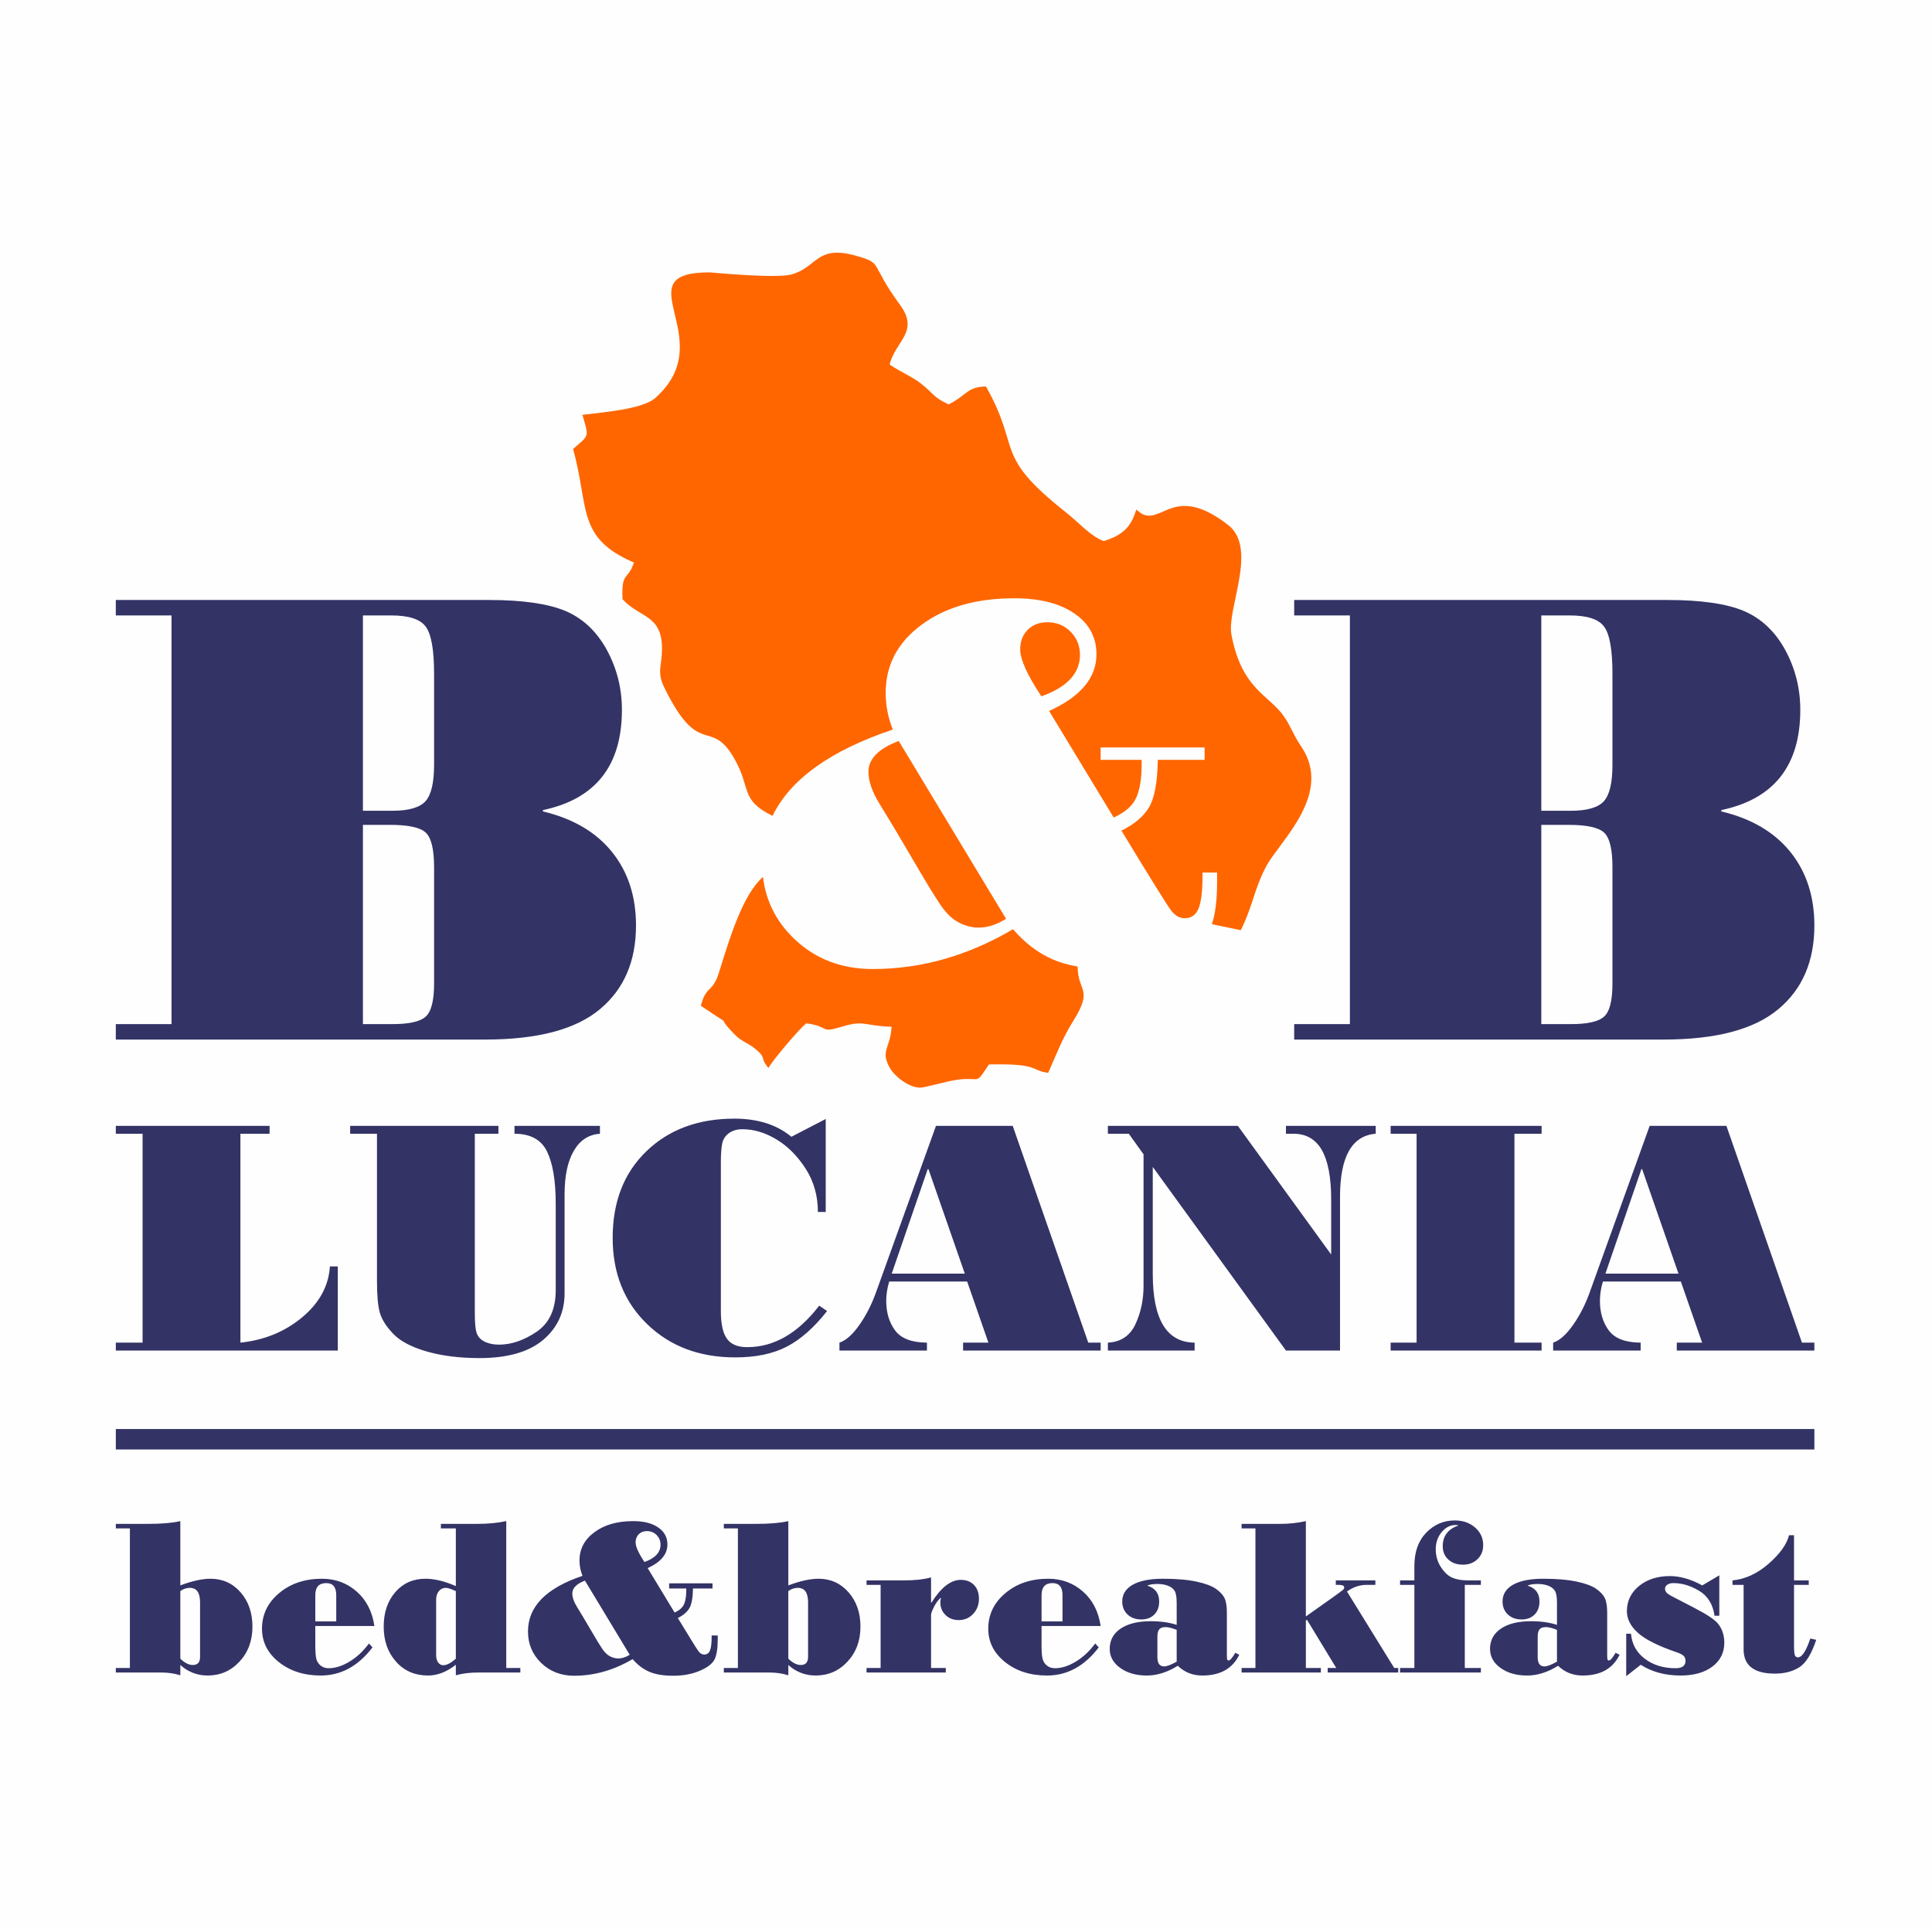
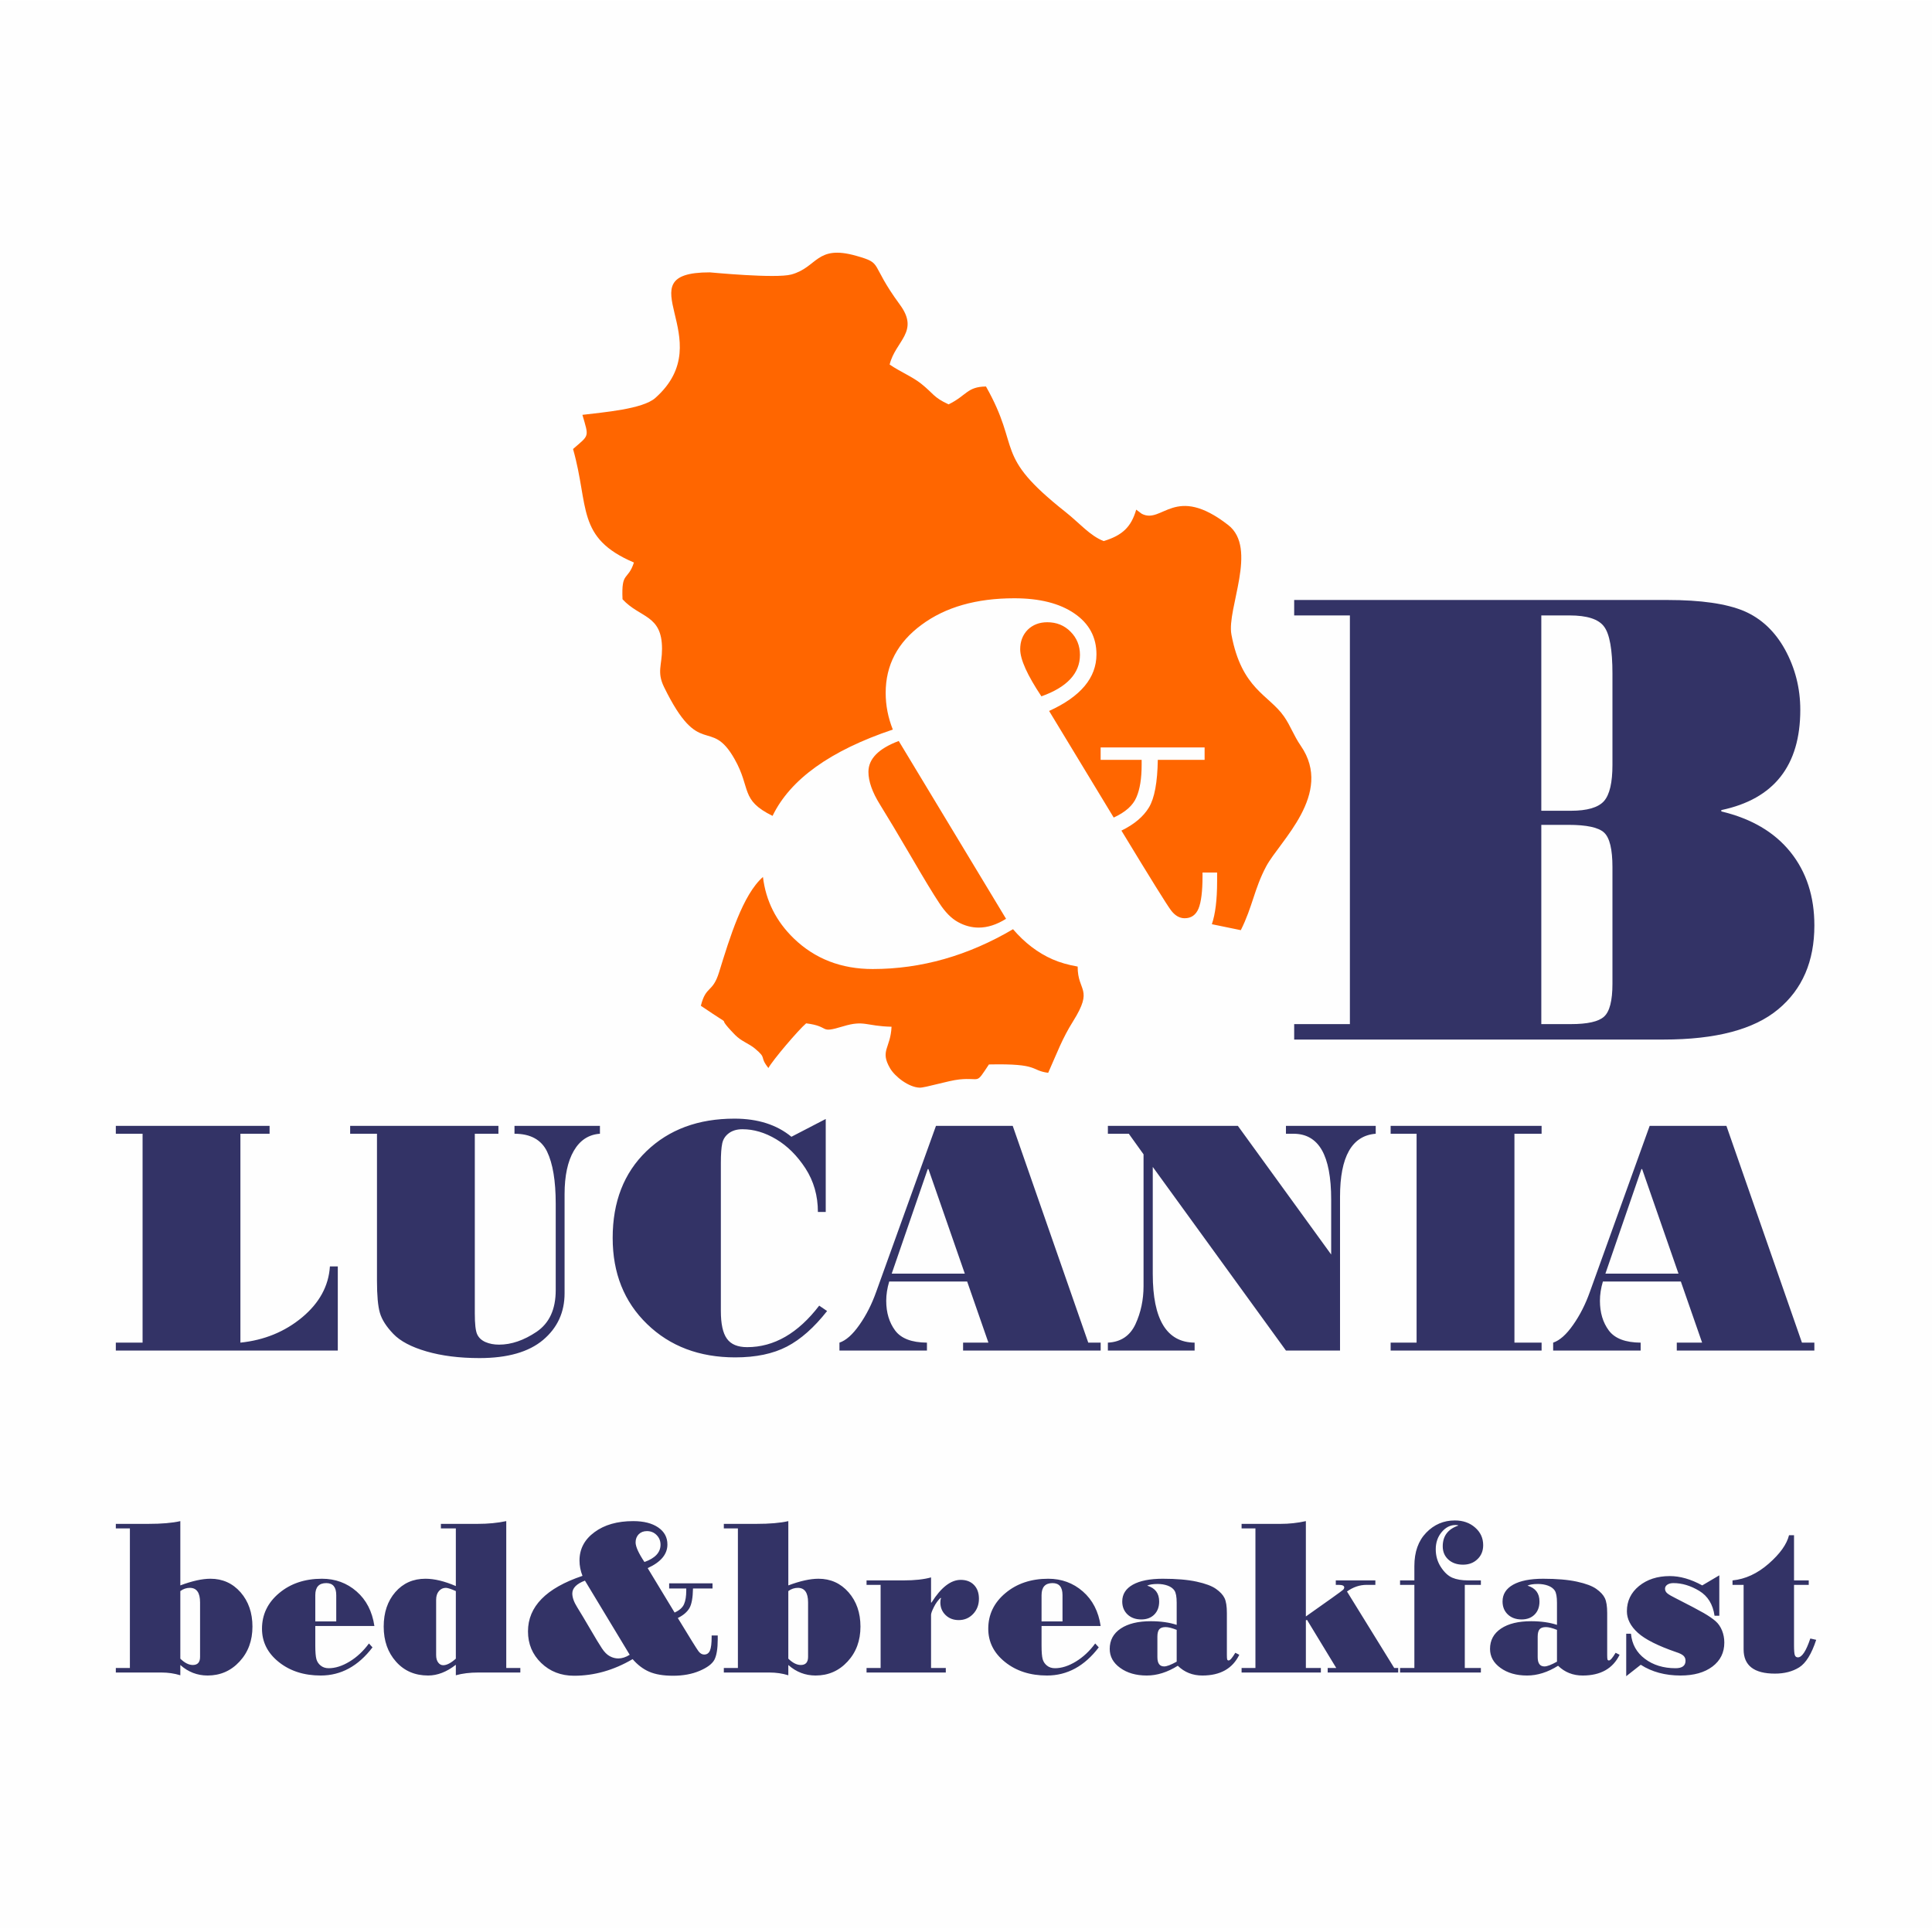
<svg xmlns="http://www.w3.org/2000/svg" xml:space="preserve" width="1200px" height="1198px" version="1.1" style="shape-rendering:geometricPrecision; text-rendering:geometricPrecision; image-rendering:optimizeQuality; fill-rule:evenodd; clip-rule:evenodd" viewBox="0 0 1198.69 1195.94">
  <defs>
    <style type="text/css">  .str0 {stroke:#333366;stroke-width:12.69;stroke-miterlimit:22.926} .fil3 {fill:none} .fil0 {fill:#FEFEFE} .fil1 {fill:#FF6600} .fil2 {fill:#333366;fill-rule:nonzero} </style>
  </defs>
  <g id="Text">
    <polygon class="fil0" points="0,1195.94 1198.69,1195.94 1198.69,0 0,0 " />
    <g id="_1763774491712">
      <path class="fil1" d="M751.89 573.01l17.96 3.7c7.33,-14.64 8.3,-25.52 15.69,-39.48 8.38,-15.79 42.08,-45.05 21.54,-74.87 -4.57,-6.64 -6.2,-12.13 -10.42,-18.22 -9.39,-13.52 -26.31,-16.86 -32.64,-50.84 -3,-16.07 16.63,-53.5 -2.02,-67.96 -33.23,-25.81 -40.78,-0.25 -53.62,-6.97l-3.43 -2.56c-3.11,10.74 -8.53,15.97 -20.19,19.5 -8.52,-3.28 -15.1,-11.28 -23.78,-18.13 -45.22,-35.77 -26.96,-38.35 -49.24,-77.77 -11.84,0.17 -11.85,5.53 -23.18,11.09 -9.53,-4.37 -9.32,-6.7 -17.06,-12.84 -5.51,-4.37 -12.61,-7.17 -19.53,-11.86 3.56,-14.69 18.75,-20.31 6.38,-37.13 -19.23,-26.17 -9.94,-25.46 -27.13,-30.34 -24.86,-7.06 -23.91,7.13 -40.22,11.59 -9.67,2.65 -50.24,-1.32 -50.65,-1.32 -54.65,0 7.59,41.27 -33.8,77.95 -7.81,6.91 -32.11,8.84 -45.2,10.45 4.13,14.18 4.37,12.31 -5.81,21.19 10.14,35.65 1.73,55.07 37.78,70.43 -3.84,11.66 -7.86,5.09 -7.08,22.78 10.89,11.82 24.54,9.46 24.51,30.82 -0.01,10.11 -3.31,14.3 1.23,23.6 22.2,45.53 28.64,18.07 43.74,44.66 10.47,18.43 3.37,25.4 23.61,35.32 10.96,-22.67 35.82,-40.51 74.61,-53.55 -2.93,-7.38 -4.43,-14.92 -4.43,-22.74 0,-17.28 7.42,-31.34 22.28,-42.27 14.8,-10.97 33.99,-16.44 57.52,-16.44 15.76,0 28.14,3.16 37.26,9.4 9.17,6.25 13.72,14.75 13.72,25.39 0,14.52 -9.78,26.22 -29.38,35.12l40.08 66.13c7.26,-3.33 11.93,-7.48 14.08,-12.56 2.19,-5 3.25,-11.76 3.25,-20.09l0 -3.14 -25.44 0 0 -7.71 64.51 0 0 7.71 -29.04 0c-0.23,13.95 -2.04,23.8 -5.52,29.55 -3.43,5.67 -9.11,10.46 -17.05,14.34 18,29.67 28.26,46.15 30.73,49.42 2.48,3.31 5.35,4.95 8.49,4.95 4.05,0 6.93,-1.98 8.62,-6.01 1.63,-4 2.47,-10.64 2.47,-19.89l0 -2.47 9.06 0 0 5.46c0,11.48 -1.11,20.34 -3.26,26.61l0 0zm-278.52 -29.31c-12.5,10.98 -20.52,37.43 -27.23,59.11 -4.04,13.05 -8.11,8.05 -11.3,20.81 25.05,16.97 5.99,2.43 21.22,18.06 3.95,4.05 8.52,5.29 12.35,8.49 7.85,6.56 2.37,4.52 8.34,12.07 2.61,-4.86 18.66,-23.69 23.41,-27.73 15.61,1.95 7.38,6.59 23.01,1.84 13.12,-3.97 13.96,-0.09 29.98,0.27 -0.63,13.51 -7.33,14.74 -0.93,25.75 3,5.16 11.52,11.82 18.35,12.05 3.45,0.11 17.76,-4.38 24.6,-5.09 13.75,-1.43 9.81,3.65 18.4,-9.31 31.73,-0.68 25.44,3.69 36.77,5.19 5.86,-13.14 8.61,-21.04 15.43,-31.95 12.93,-20.68 2.78,-18.19 2.86,-33.97 -5.87,-1.01 -11.06,-2.51 -15.57,-4.48 -9.11,-4 -17.28,-10.24 -24.54,-18.69 -27.92,16.44 -56.96,24.7 -87.06,24.7 -19.49,0 -35.8,-6.3 -48.92,-18.95 -10.98,-10.62 -17.39,-23.32 -19.17,-38.17l0 0zm172.76 -112.06c15.93,-5.67 23.92,-14.29 23.92,-25.71 0,-5.69 -1.96,-10.52 -5.84,-14.4 -3.9,-3.96 -8.73,-5.86 -14.42,-5.86 -4.95,0 -9,1.58 -12.16,4.66 -3.09,3.16 -4.66,7.21 -4.66,12.1 0,6.32 4.39,16.04 13.16,29.21l0 0zm-21.94 138.01l-66.58 -110.31c-12.56,4.72 -18.8,11.14 -18.8,19.13 0,5.86 2.36,12.61 7.14,20.27 4.79,7.7 11.21,18.45 19.26,32.19 7.99,13.74 13.83,23.41 17.56,28.98 3.65,5.63 7.54,9.57 11.7,11.82 4.11,2.26 8.39,3.38 12.77,3.38 5.46,0 11.15,-1.8 16.95,-5.46l0 0z" />
-       <path class="fil2" d="M336.85 503.04c18.67,4.45 32.97,12.84 42.9,25.2 9.92,12.35 14.85,27.55 14.85,45.53 0,22.28 -7.5,39.63 -22.49,52.06 -14.99,12.49 -38.66,18.74 -71.07,18.74l-229.19 0 0 -9.58 34.57 0 0 -253.55 -34.57 0 0 -9.58 231.62 0c20.75,0 36.51,2.29 47.33,6.8 10.76,4.58 19.3,12.57 25.62,24.02 6.24,11.45 9.44,23.87 9.44,37.34 0,34.57 -16.32,55.32 -49.01,62.19l0 0.83zm-67.53 -28.87l0 -56.57c0,-14.85 -1.74,-24.64 -5.21,-29.22 -3.4,-4.65 -10.55,-6.94 -21.45,-6.94l-17.49 0 0 121.19 18.33 0c10.2,0 17,-2.02 20.54,-5.97 3.54,-4.03 5.28,-11.52 5.28,-22.49zm0 135.83l0 -72.39c0,-11.11 -1.74,-18.26 -5.21,-21.45 -3.4,-3.19 -10.83,-4.79 -22.21,-4.79l-16.73 0 0 123.62 18.33 0c10.34,0 17.21,-1.53 20.61,-4.65 3.47,-3.12 5.21,-9.93 5.21,-20.34z" />
      <path class="fil2" d="M1067.97 503.04c18.67,4.45 32.96,12.84 42.89,25.2 9.92,12.35 14.85,27.55 14.85,45.53 0,22.28 -7.49,39.63 -22.49,52.06 -14.99,12.49 -38.66,18.74 -71.07,18.74l-229.19 0 0 -9.58 34.57 0 0 -253.55 -34.57 0 0 -9.58 231.62 0c20.75,0 36.51,2.29 47.34,6.8 10.75,4.58 19.29,12.57 25.61,24.02 6.24,11.45 9.44,23.87 9.44,37.34 0,34.57 -16.31,55.32 -49,62.19l0 0.83zm-67.54 -28.87l0 -56.57c0,-14.85 -1.73,-24.64 -5.2,-29.22 -3.41,-4.65 -10.55,-6.94 -21.45,-6.94l-17.49 0 0 121.19 18.32 0c10.2,0 17.01,-2.02 20.55,-5.97 3.54,-4.03 5.27,-11.52 5.27,-22.49zm0 135.83l0 -72.39c0,-11.11 -1.73,-18.26 -5.2,-21.45 -3.41,-3.19 -10.83,-4.79 -22.22,-4.79l-16.72 0 0 123.62 18.32 0c10.34,0 17.21,-1.53 20.62,-4.65 3.47,-3.12 5.2,-9.93 5.2,-20.34z" />
      <path class="fil2" d="M209.58 837.51l-137.72 0 0 -4.9 16.6 0 0 -129.6 -16.6 0 0 -4.9 95.4 0 0 4.9 -18.1 0 0 129.6c14.76,-1.53 27.54,-6.74 38.29,-15.68 10.71,-8.94 16.46,-19.48 17.24,-31.61l4.89 0 0 52.19zm162.64 -134.5c-6.99,0.5 -12.39,4.01 -16.22,10.61 -3.79,6.56 -5.71,15.5 -5.71,26.82l0 61.52c0,11.85 -4.47,21.5 -13.34,28.98 -8.9,7.49 -22.07,11.25 -39.45,11.25 -12.42,0 -23.35,-1.38 -32.82,-4.12 -9.44,-2.73 -16.35,-6.38 -20.68,-10.92 -4.33,-4.51 -7.1,-8.87 -8.3,-13.02 -1.21,-4.15 -1.81,-10.79 -1.81,-19.87l0 -91.25 -16.64 0 0 -4.9 91.99 0 0 4.9 -14.65 0 0 111.54c0,6.28 0.46,10.54 1.38,12.7 0.96,2.2 2.66,3.83 5.15,4.97 2.52,1.1 5.35,1.63 8.55,1.63 7.59,0 15.36,-2.66 23.27,-7.98 7.88,-5.36 11.85,-13.94 11.85,-25.79l0 -53.72c0,-14.15 -1.81,-24.9 -5.36,-32.28 -3.58,-7.38 -10.32,-11.07 -20.22,-11.07l0 -4.9 53.01 0 0 4.9zm140.95 109.98c-8.05,10.25 -16.35,17.6 -24.94,22.07 -8.62,4.47 -19.27,6.7 -32.04,6.7 -22.24,0 -40.48,-6.88 -54.71,-20.68 -14.26,-13.8 -21.35,-31.61 -21.35,-53.43 0,-22.39 6.95,-40.3 20.93,-53.79 13.98,-13.48 32.18,-20.22 54.64,-20.22 14.47,0 26.25,3.76 35.33,11.25l21.29 -11.04 0 57.69 -4.86 0c0,-10.11 -2.59,-19.12 -7.7,-27.03 -5.14,-7.88 -11.18,-13.91 -18.13,-18.06 -6.99,-4.19 -13.98,-6.24 -20.97,-6.24 -3.37,0 -6.21,0.81 -8.41,2.44 -2.23,1.64 -3.61,3.76 -4.15,6.39 -0.56,2.62 -0.85,6.63 -0.85,12.06l0 91.89c0,7.95 1.24,13.7 3.76,17.17 2.49,3.51 6.67,5.25 12.56,5.25 16.64,0 31.54,-8.58 44.7,-25.75l4.9 3.33zm169.73 24.52l-85.36 0 0 -4.9 15.71 0 -13.19 -37.93 -48.36 0c-1.24,4.15 -1.85,8.13 -1.85,11.96 0,7.34 1.85,13.48 5.54,18.45 3.72,4.97 10.29,7.45 19.72,7.52l0 4.9 -54.28 0 0 -4.9c4.12,-1.38 8.23,-5.07 12.42,-11.07 4.22,-6 7.66,-12.81 10.36,-20.4l37.11 -103.03 47.61 0 46.87 134.5 7.7 0 0 4.9zm-84.3 -47.72l-22.56 -64.86 -0.43 0 -22.35 64.86 45.34 0zm254.95 -86.78c-14.76,1.17 -22.14,14.19 -22.14,39.06l0 95.44 -33.56 0 -82.63 -113.92 0 66.41c0,28.28 8.65,42.47 25.97,42.61l0 4.9 -53.82 0 0 -4.9c8.01,-0.39 13.73,-4.22 17.1,-11.42 3.33,-7.21 5.03,-15.12 5.03,-23.7l0 -81.71 -9.15 -12.77 -12.98 0 0 -4.9 80.64 0 57.9 79.83 0 -34.1c0,-13.76 -1.95,-24.01 -5.82,-30.76 -3.87,-6.7 -9.72,-10.07 -17.56,-10.07l-4.68 0 0 -4.9 55.7 0 0 4.9zm102.92 134.5l-93.66 0 0 -4.9 16.1 0 0 -129.6 -16.1 0 0 -4.9 93.66 0 0 4.9 -16.85 0 0 129.6 16.85 0 0 4.9zm169.23 0l-85.36 0 0 -4.9 15.72 0 -13.2 -37.93 -48.36 0c-1.24,4.15 -1.84,8.13 -1.84,11.96 0,7.34 1.84,13.48 5.53,18.45 3.73,4.97 10.29,7.45 19.73,7.52l0 4.9 -54.28 0 0 -4.9c4.11,-1.38 8.23,-5.07 12.41,-11.07 4.22,-6 7.67,-12.81 10.36,-20.4l37.11 -103.03 47.61 0 46.87 134.5 7.7 0 0 4.9zm-84.3 -47.72l-22.56 -64.86 -0.43 0 -22.35 64.86 45.34 0z" />
      <path class="fil2" d="M111.88 983.22c7.34,-2.75 13.56,-4.13 18.7,-4.13 7.51,0 13.76,2.81 18.69,8.42 4.9,5.63 7.36,12.72 7.36,21.29 0,8.66 -2.65,15.89 -8,21.66 -5.33,5.78 -11.95,8.67 -19.83,8.67 -6.41,0 -12.07,-2.19 -16.92,-6.53l0 6.38c-3.71,-1.15 -7.61,-1.71 -11.69,-1.71l-28.33 0 0 -2.82 8.73 0 0 -86.58 -8.73 0 0 -2.82 20.02 0c8.38,0 15.04,-0.56 20,-1.71l0 39.88zm12.25 44.36l0 -33.82c0,-6.01 -2.12,-9.02 -6.34,-9.02 -2.11,0 -4.08,0.66 -5.91,2l0 41.94c2.67,2.61 5.25,3.92 7.76,3.92 2.99,0 4.49,-1.69 4.49,-5.02zm108.15 -19.18l-36.66 0 0 12.23c0,3.9 0.24,6.67 0.68,8.33 0.47,1.65 1.36,2.98 2.7,4.04 1.31,1.06 2.98,1.6 4.95,1.6 4.11,0 8.45,-1.39 12.96,-4.14 4.51,-2.74 8.52,-6.47 11.99,-11.21l2.21 2.41c-8.85,11.64 -19.55,17.47 -32.11,17.47 -10.42,0 -19.08,-2.8 -26.03,-8.36 -6.95,-5.56 -10.42,-12.46 -10.42,-20.66 0,-8.8 3.54,-16.17 10.63,-22.1 7.07,-5.94 15.94,-8.92 26.57,-8.92 8.29,0 15.47,2.63 21.48,7.88 6.03,5.26 9.71,12.4 11.05,21.43zm-23.66 -2.84l0 -16.29c0,-5 -2.06,-7.48 -6.19,-7.48 -4.53,0 -6.81,2.48 -6.81,7.48l0 16.29 13 0zm114.21 31.71l-26.05 0c-5.23,0 -9.88,0.56 -13.96,1.71l0 -6.52c-5.68,4.44 -11.41,6.67 -17.18,6.67 -8.17,0 -14.82,-2.84 -19.91,-8.57 -5.11,-5.71 -7.67,-12.96 -7.67,-21.76 0,-8.75 2.41,-15.89 7.23,-21.43 4.81,-5.51 11.03,-8.28 18.68,-8.28 5.56,0 11.83,1.52 18.85,4.55l0 -35.77 -9.27 0 0 -2.82 22.81 0c6.43,0 12.34,-0.56 17.74,-1.71l0 91.11 8.73 0 0 2.82zm-40.01 -8.59l0 -41.94c-3.03,-1.34 -5.1,-2 -6.18,-2 -1.76,0 -3.19,0.68 -4.34,2.02 -1.15,1.36 -1.71,3.17 -1.71,5.47l0 34.17c0,1.98 0.42,3.52 1.27,4.65 0.84,1.13 1.87,1.69 3.12,1.69 2.2,0 4.81,-1.36 7.84,-4.06zm162.49 -12.11c0,5.91 -0.71,10.16 -2.07,12.77 -1.38,2.58 -4.43,4.88 -9.18,6.9 -4.74,2.02 -10.23,3.03 -16.47,3.03 -6.11,0 -11.06,-0.85 -14.86,-2.52 -3.8,-1.66 -7.21,-4.27 -10.23,-7.79 -11.65,6.86 -23.76,10.31 -36.31,10.31 -8.12,0 -14.93,-2.63 -20.4,-7.91 -5.47,-5.29 -8.21,-11.81 -8.21,-19.6 0,-15.4 11.26,-26.88 33.82,-34.46 -1.22,-3.07 -1.86,-6.22 -1.86,-9.48 0,-7.21 3.1,-13.07 9.3,-17.63 6.17,-4.57 14.17,-6.85 23.98,-6.85 6.58,0 11.74,1.31 15.54,3.92 3.83,2.6 5.73,6.15 5.73,10.58 0,6.06 -4.08,10.94 -12.25,14.65l16.71 27.58c3.03,-1.39 4.98,-3.12 5.87,-5.24 0.91,-2.08 1.36,-4.9 1.36,-8.37l0 -1.32 -10.61 0 0 -3.21 26.9 0 0 3.21 -12.11 0c-0.1,5.82 -0.85,9.93 -2.3,12.32 -1.44,2.37 -3.81,4.37 -7.12,5.99 7.51,12.37 11.79,19.25 12.82,20.61 1.03,1.38 2.23,2.06 3.54,2.06 1.69,0 2.89,-0.82 3.6,-2.51 0.68,-1.67 1.03,-4.44 1.03,-8.28l0 -1.04 3.78 0 0 2.28zm-45.47 -47.86c6.65,-2.37 9.98,-5.96 9.98,-10.72 0,-2.38 -0.82,-4.39 -2.44,-6.01 -1.62,-1.65 -3.64,-2.44 -6.01,-2.44 -2.07,0 -3.76,0.65 -5.07,1.94 -1.29,1.32 -1.95,3.01 -1.95,5.05 0,2.63 1.83,6.69 5.49,12.18zm-9.15 57.55l-27.77 -46c-5.23,1.97 -7.84,4.65 -7.84,7.98 0,2.44 0.99,5.26 2.98,8.45 2,3.21 4.68,7.7 8.03,13.42 3.33,5.73 5.78,9.77 7.32,12.09 1.53,2.35 3.15,3.99 4.89,4.93 1.71,0.94 3.49,1.41 5.32,1.41 2.28,0 4.65,-0.75 7.07,-2.28zm98.41 -43.04c7.35,-2.75 13.57,-4.13 18.71,-4.13 7.51,0 13.75,2.81 18.68,8.42 4.91,5.63 7.37,12.72 7.37,21.29 0,8.66 -2.65,15.89 -8,21.66 -5.33,5.78 -11.95,8.67 -19.83,8.67 -6.41,0 -12.07,-2.19 -16.93,-6.53l0 6.38c-3.7,-1.15 -7.6,-1.71 -11.69,-1.71l-28.32 0 0 -2.82 8.73 0 0 -86.58 -8.73 0 0 -2.82 20.02 0c8.38,0 15.04,-0.56 19.99,-1.71l0 39.88zm12.26 44.36l0 -33.82c0,-6.01 -2.12,-9.02 -6.34,-9.02 -2.11,0 -4.09,0.66 -5.92,2l0 41.94c2.68,2.61 5.26,3.92 7.77,3.92 2.98,0 4.49,-1.69 4.49,-5.02zm76.58 -33.71c5.92,-9.39 11.97,-14.08 18.14,-14.08 3.45,0 6.2,1.06 8.24,3.17 2.02,2.09 3.05,4.93 3.05,8.52 0,3.75 -1.19,6.9 -3.61,9.46 -2.4,2.53 -5.38,3.8 -8.9,3.8 -3.31,0 -6.03,-1.03 -8.19,-3.12 -2.16,-2.09 -3.24,-4.72 -3.24,-7.86 0,-1.11 0.14,-1.98 0.43,-2.56l-0.29 -0.28c-1.64,1.57 -3.05,3.49 -4.17,5.77 -1.15,2.3 -1.74,3.9 -1.74,4.83l0 32.93 9.15 0 0 2.82 -49.17 0 0 -2.82 8.73 0 0 -51.56 -8.73 0 0 -2.77 22.98 0c6.88,0 12.56,-0.61 17.04,-1.86l0 15.61 0.28 0zm104.94 14.53l-36.66 0 0 12.23c0,3.9 0.23,6.67 0.68,8.33 0.47,1.65 1.36,2.98 2.7,4.04 1.31,1.06 2.98,1.6 4.95,1.6 4.11,0 8.45,-1.39 12.96,-4.14 4.5,-2.74 8.52,-6.47 11.99,-11.21l2.21 2.41c-8.85,11.64 -19.55,17.47 -32.11,17.47 -10.42,0 -19.08,-2.8 -26.03,-8.36 -6.95,-5.56 -10.42,-12.46 -10.42,-20.66 0,-8.8 3.54,-16.17 10.63,-22.1 7.06,-5.94 15.94,-8.92 26.57,-8.92 8.28,0 15.47,2.63 21.48,7.88 6.03,5.26 9.71,12.4 11.05,21.43zm-23.66 -2.84l0 -16.29c0,-5 -2.06,-7.48 -6.2,-7.48 -4.52,0 -6.8,2.48 -6.8,7.48l0 16.29 13 0zm109.68 20.7c-4.18,8.57 -11.8,12.87 -22.91,12.87 -6.03,0 -11.12,-2.02 -15.25,-6.06 -6.41,4.04 -12.84,6.06 -19.25,6.06 -6.66,0 -12.13,-1.58 -16.47,-4.72 -4.35,-3.12 -6.51,-7.07 -6.51,-11.78 0,-5.38 2.28,-9.58 6.81,-12.63 4.55,-3.05 10.77,-4.56 18.71,-4.56 6.1,0 11.43,0.76 16.03,2.26l0 -13.69c0,-3.7 -0.47,-6.24 -1.39,-7.6 -0.91,-1.34 -2.32,-2.37 -4.2,-3.05 -1.88,-0.68 -3.97,-1.03 -6.24,-1.03 -2.89,0 -5.05,0.35 -6.48,1.03 4.95,1.48 7.44,4.74 7.44,9.83 0,3.41 -1.01,6.1 -3.03,8.12 -2.02,2.02 -4.69,3.03 -8.05,3.03 -3.52,0 -6.38,-1.03 -8.57,-3.1 -2.15,-2.06 -3.26,-4.74 -3.26,-8.05 0,-4.48 2.19,-7.95 6.57,-10.42 4.37,-2.44 10.59,-3.68 18.59,-3.68 8.55,0 15.54,0.61 20.99,1.8 5.44,1.18 9.46,2.68 12.04,4.51 2.56,1.81 4.32,3.71 5.28,5.7 0.96,2 1.45,5.07 1.45,9.25l0 25.91c0,1.43 0.05,2.37 0.17,2.82 0.12,0.47 0.42,0.7 0.94,0.7 0.87,0 2.23,-1.59 4.13,-4.76l2.46 1.24zm-38.84 4.27l0 -19.73c-2.94,-1.15 -5.24,-1.72 -6.88,-1.72 -1.83,0 -3.14,0.45 -3.92,1.36 -0.77,0.92 -1.17,2.44 -1.17,4.56l0 12.72c0,3.85 1.38,5.77 4.2,5.77 1.64,0 4.22,-0.98 7.77,-2.96zm137.44 6.74l-43.75 0 0 -2.82 5.31 0 -18.14 -29.85 -0.71 0.28 0 29.57 9.3 0 0 2.82 -49.18 0 0 -2.82 8.59 0 0 -86.58 -8.59 0 0 -2.82 24.13 0c5.33,0 10.59,-0.56 15.75,-1.71l0 59.15 16.24 -11.5c4.11,-2.94 6.41,-4.63 6.88,-5.07 0.45,-0.47 0.68,-0.97 0.68,-1.46 0,-1.05 -1.17,-1.57 -3.52,-1.57l-1.71 0 0 -2.77 24.55 0 0 2.77 -5.49 0c-4.23,0 -8.27,1.36 -12.12,4.11l29.3 47.45 2.48 0 0 2.82zm10.03 -57.15l0 -8.92c0,-8.73 2.44,-15.61 7.34,-20.68 4.91,-5.07 10.82,-7.6 17.75,-7.6 5.04,0 9.25,1.45 12.58,4.39 3.35,2.91 5.02,6.54 5.02,10.96 0,3.52 -1.17,6.43 -3.54,8.68 -2.35,2.28 -5.36,3.41 -8.97,3.41 -3.71,0 -6.74,-1.04 -9.08,-3.15 -2.33,-2.11 -3.5,-4.86 -3.5,-8.26 0,-6.32 3.17,-10.59 9.48,-12.79l0 -0.29 -1.57 -0.11c-3.26,0 -6.1,1.45 -8.57,4.39 -2.44,2.93 -3.68,6.47 -3.68,10.65 0,4.13 1.08,7.82 3.21,11.08 2.12,3.26 4.49,5.45 7.07,6.57 2.6,1.11 5.89,1.67 9.88,1.67l7.84 0 0 2.77 -9.98 0 0 51.56 9.98 0 0 2.82 -50.14 0 0 -2.82 8.88 0 0 -51.56 -8.88 0 0 -2.77 8.88 0zm127.33 46.14c-4.18,8.57 -11.81,12.87 -22.91,12.87 -6.03,0 -11.13,-2.02 -15.26,-6.06 -6.4,4.04 -12.84,6.06 -19.24,6.06 -6.67,0 -12.14,-1.58 -16.48,-4.72 -4.34,-3.12 -6.5,-7.07 -6.5,-11.78 0,-5.38 2.28,-9.58 6.81,-12.63 4.55,-3.05 10.77,-4.56 18.7,-4.56 6.11,0 11.43,0.76 16.03,2.26l0 -13.69c0,-3.7 -0.47,-6.24 -1.38,-7.6 -0.92,-1.34 -2.32,-2.37 -4.2,-3.05 -1.88,-0.68 -3.97,-1.03 -6.25,-1.03 -2.88,0 -5.04,0.35 -6.47,1.03 4.95,1.48 7.44,4.74 7.44,9.83 0,3.41 -1.01,6.1 -3.03,8.12 -2.02,2.02 -4.7,3.03 -8.05,3.03 -3.52,0 -6.39,-1.03 -8.57,-3.1 -2.16,-2.06 -3.26,-4.74 -3.26,-8.05 0,-4.48 2.18,-7.95 6.57,-10.42 4.37,-2.44 10.59,-3.68 18.59,-3.68 8.54,0 15.54,0.61 20.98,1.8 5.45,1.18 9.46,2.68 12.04,4.51 2.56,1.81 4.32,3.71 5.28,5.7 0.97,2 1.46,5.07 1.46,9.25l0 25.91c0,1.43 0.05,2.37 0.16,2.82 0.12,0.47 0.43,0.7 0.94,0.7 0.87,0 2.23,-1.59 4.13,-4.76l2.47 1.24zm-38.85 4.27l0 -19.73c-2.93,-1.15 -5.23,-1.72 -6.87,-1.72 -1.83,0 -3.15,0.45 -3.92,1.36 -0.78,0.92 -1.18,2.44 -1.18,4.56l0 12.72c0,3.85 1.39,5.77 4.2,5.77 1.65,0 4.23,-0.98 7.77,-2.96zm97.76 -28.47c-1.01,-7.06 -4.15,-12.2 -9.48,-15.44 -5.33,-3.21 -10.66,-4.83 -16.03,-4.83 -1.55,0 -2.82,0.32 -3.78,0.98 -0.96,0.66 -1.43,1.5 -1.43,2.51 0,1.15 0.49,2.12 1.5,2.94 1.01,0.79 2.56,1.69 4.6,2.7 8.68,4.41 14.6,7.53 17.81,9.38 3.22,1.86 5.68,3.57 7.44,5.1 1.74,1.52 3.08,3.47 4.02,5.82 0.94,2.32 1.41,4.83 1.41,7.49 0,6.19 -2.45,11.14 -7.35,14.85 -4.91,3.71 -11.53,5.57 -19.81,5.57 -9.53,0 -17.77,-2.23 -24.69,-6.67l-9.01 7.09 0 -26.34 2.95 0c0.61,6.5 3.48,11.69 8.64,15.56 5.16,3.88 11.5,5.83 19.01,5.83 4.13,0 6.2,-1.55 6.2,-4.63 0,-1.27 -0.43,-2.32 -1.29,-3.12 -0.85,-0.8 -2.35,-1.55 -4.49,-2.23 -11.33,-3.9 -19.27,-7.89 -23.79,-11.99 -4.54,-4.11 -6.81,-8.57 -6.81,-13.38 0,-6.34 2.51,-11.55 7.53,-15.66 5.03,-4.08 11.39,-6.15 19.08,-6.15 6.41,0 13.12,1.93 20.14,5.78l10.59 -6.25 0 25.09 -2.96 0zm63.07 14.93c-2.89,8.8 -6.41,14.48 -10.57,17.09 -4.15,2.58 -9.15,3.87 -15.02,3.87 -12.98,0 -19.45,-5.02 -19.45,-15.04l0 -40.02 -6.88 0 0 -2.77c7.93,-0.78 15.42,-4.23 22.44,-10.37 7.04,-6.16 11.24,-12.05 12.62,-17.68l3.1 0 0 28.05 9.13 0 0 2.77 -9.13 0 0 37.46c0,3.26 0.17,5.33 0.52,6.19 0.33,0.87 0.96,1.32 1.88,1.32 2.53,0 5.09,-3.9 7.7,-11.69l3.66 0.82z" />
-       <line class="fil3 str0" x1="71.86" y1="892.56" x2="1125.71" y2="892.56" />
    </g>
  </g>
</svg>